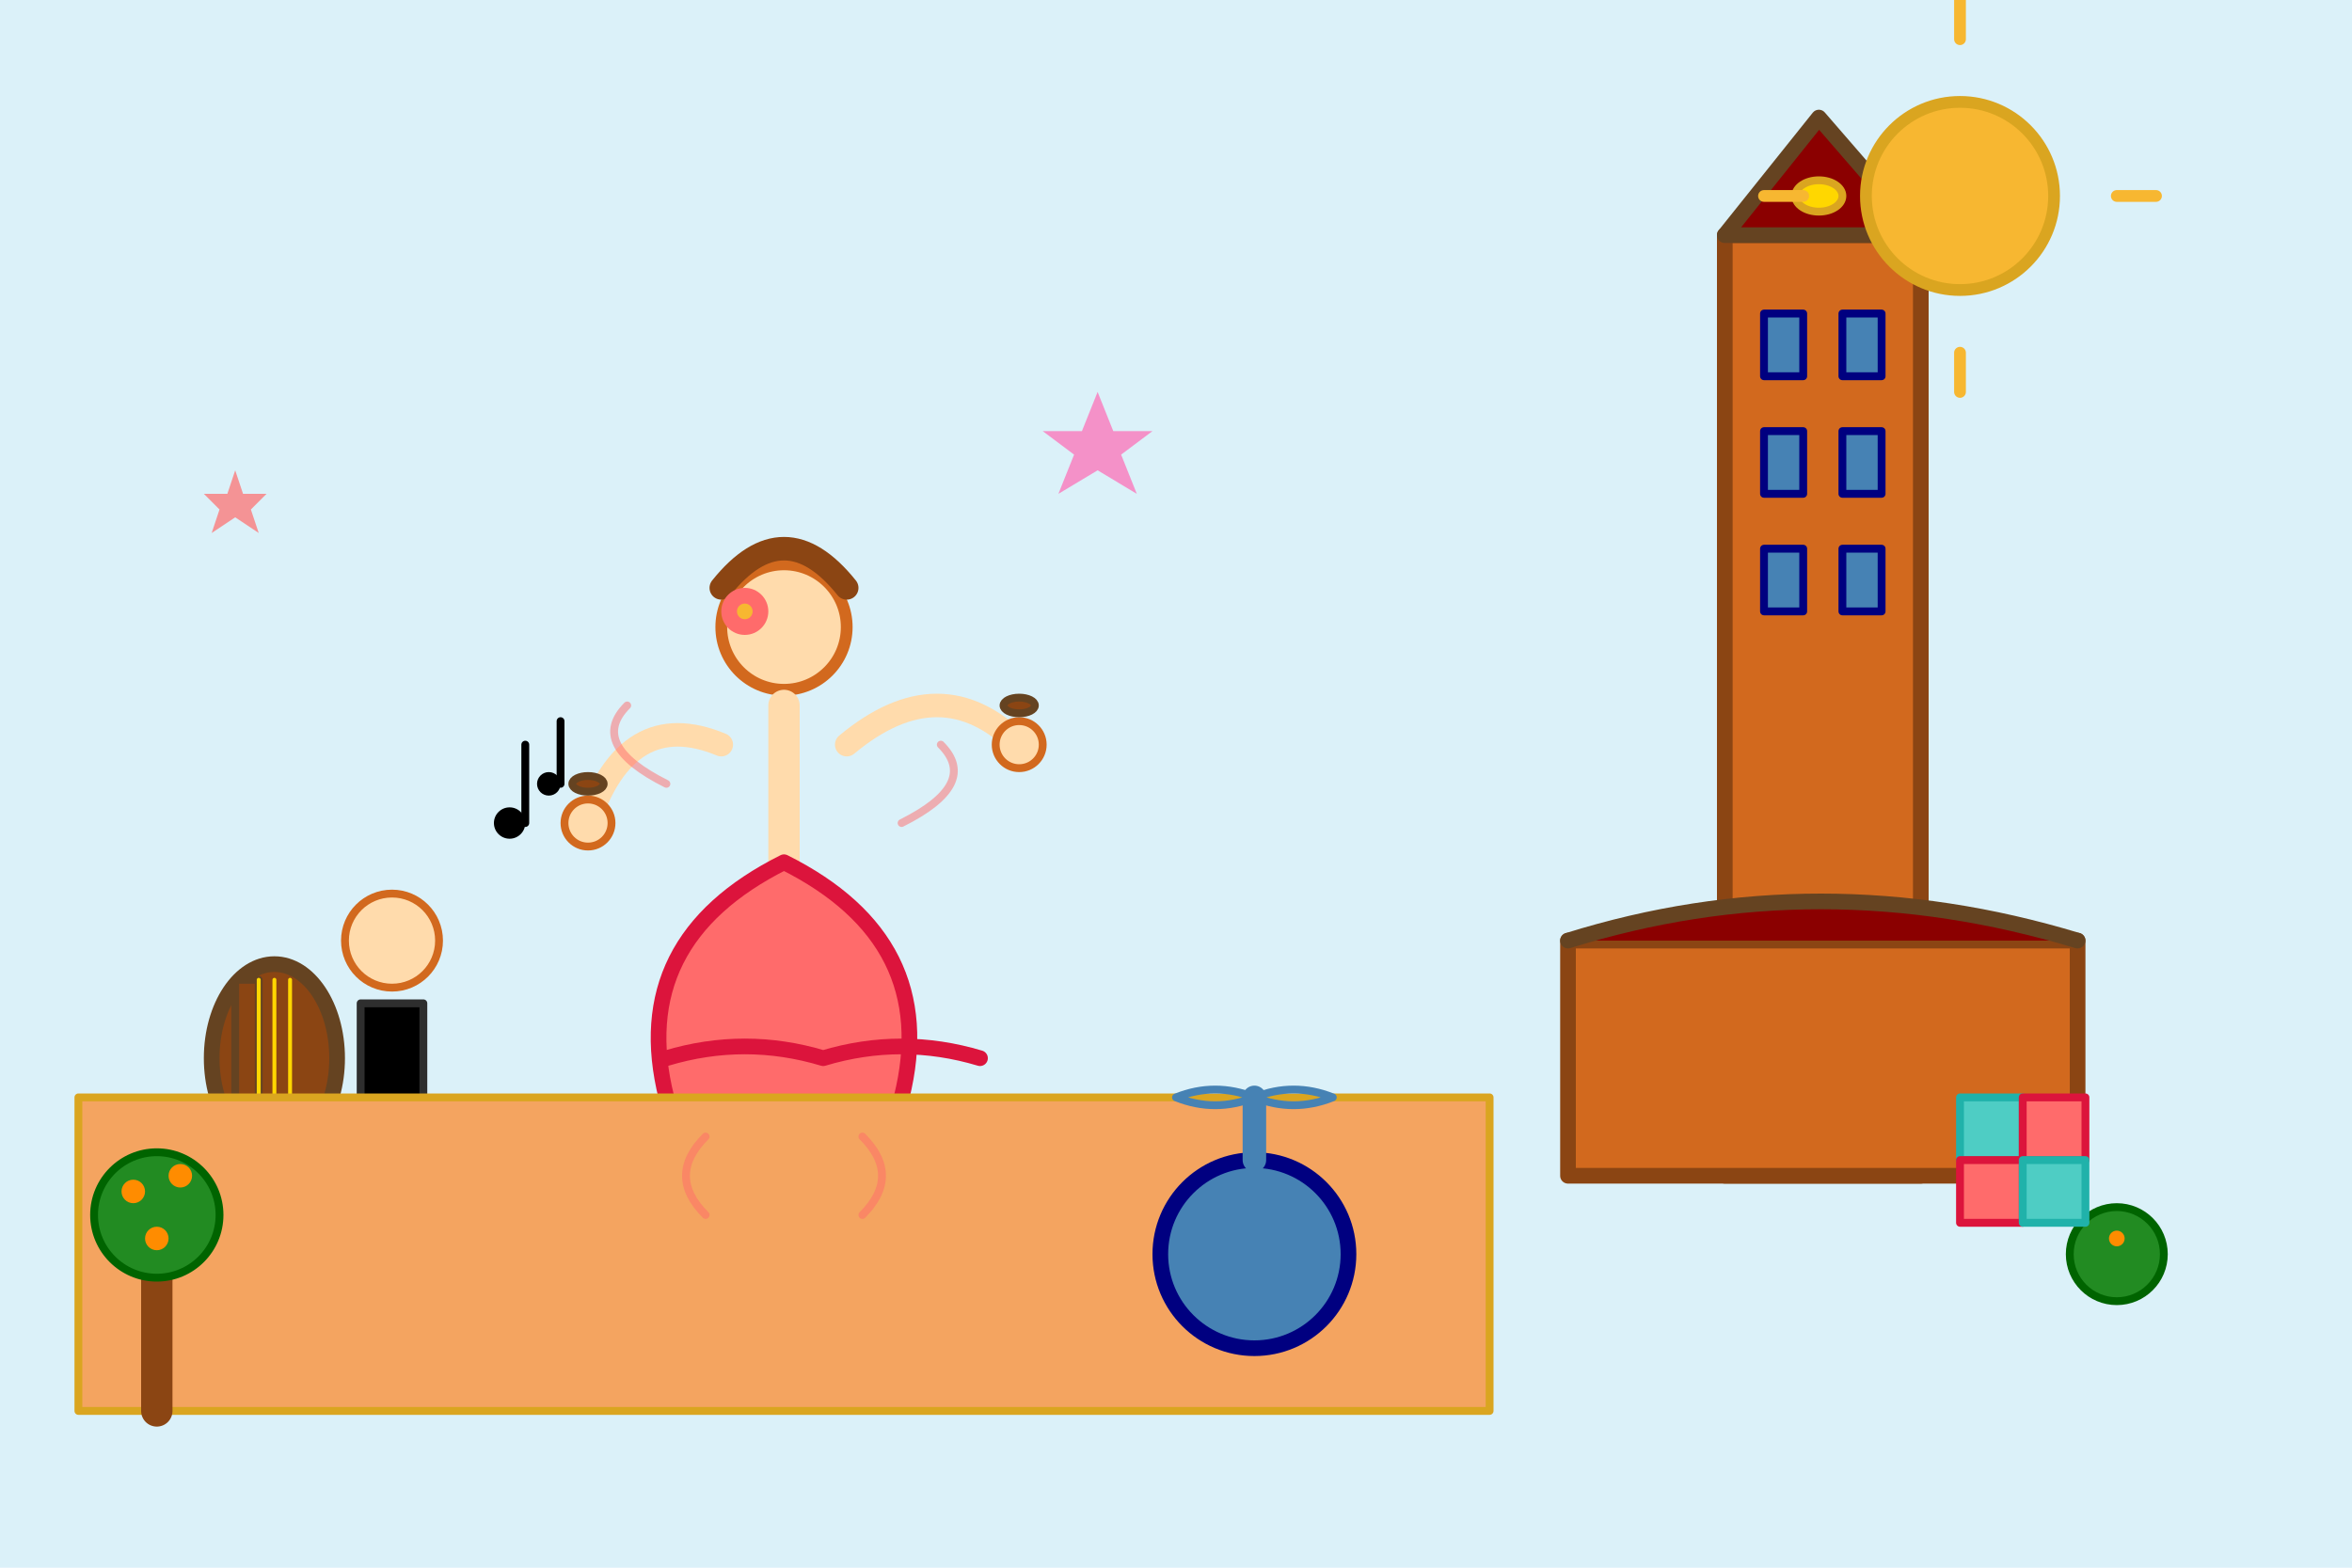
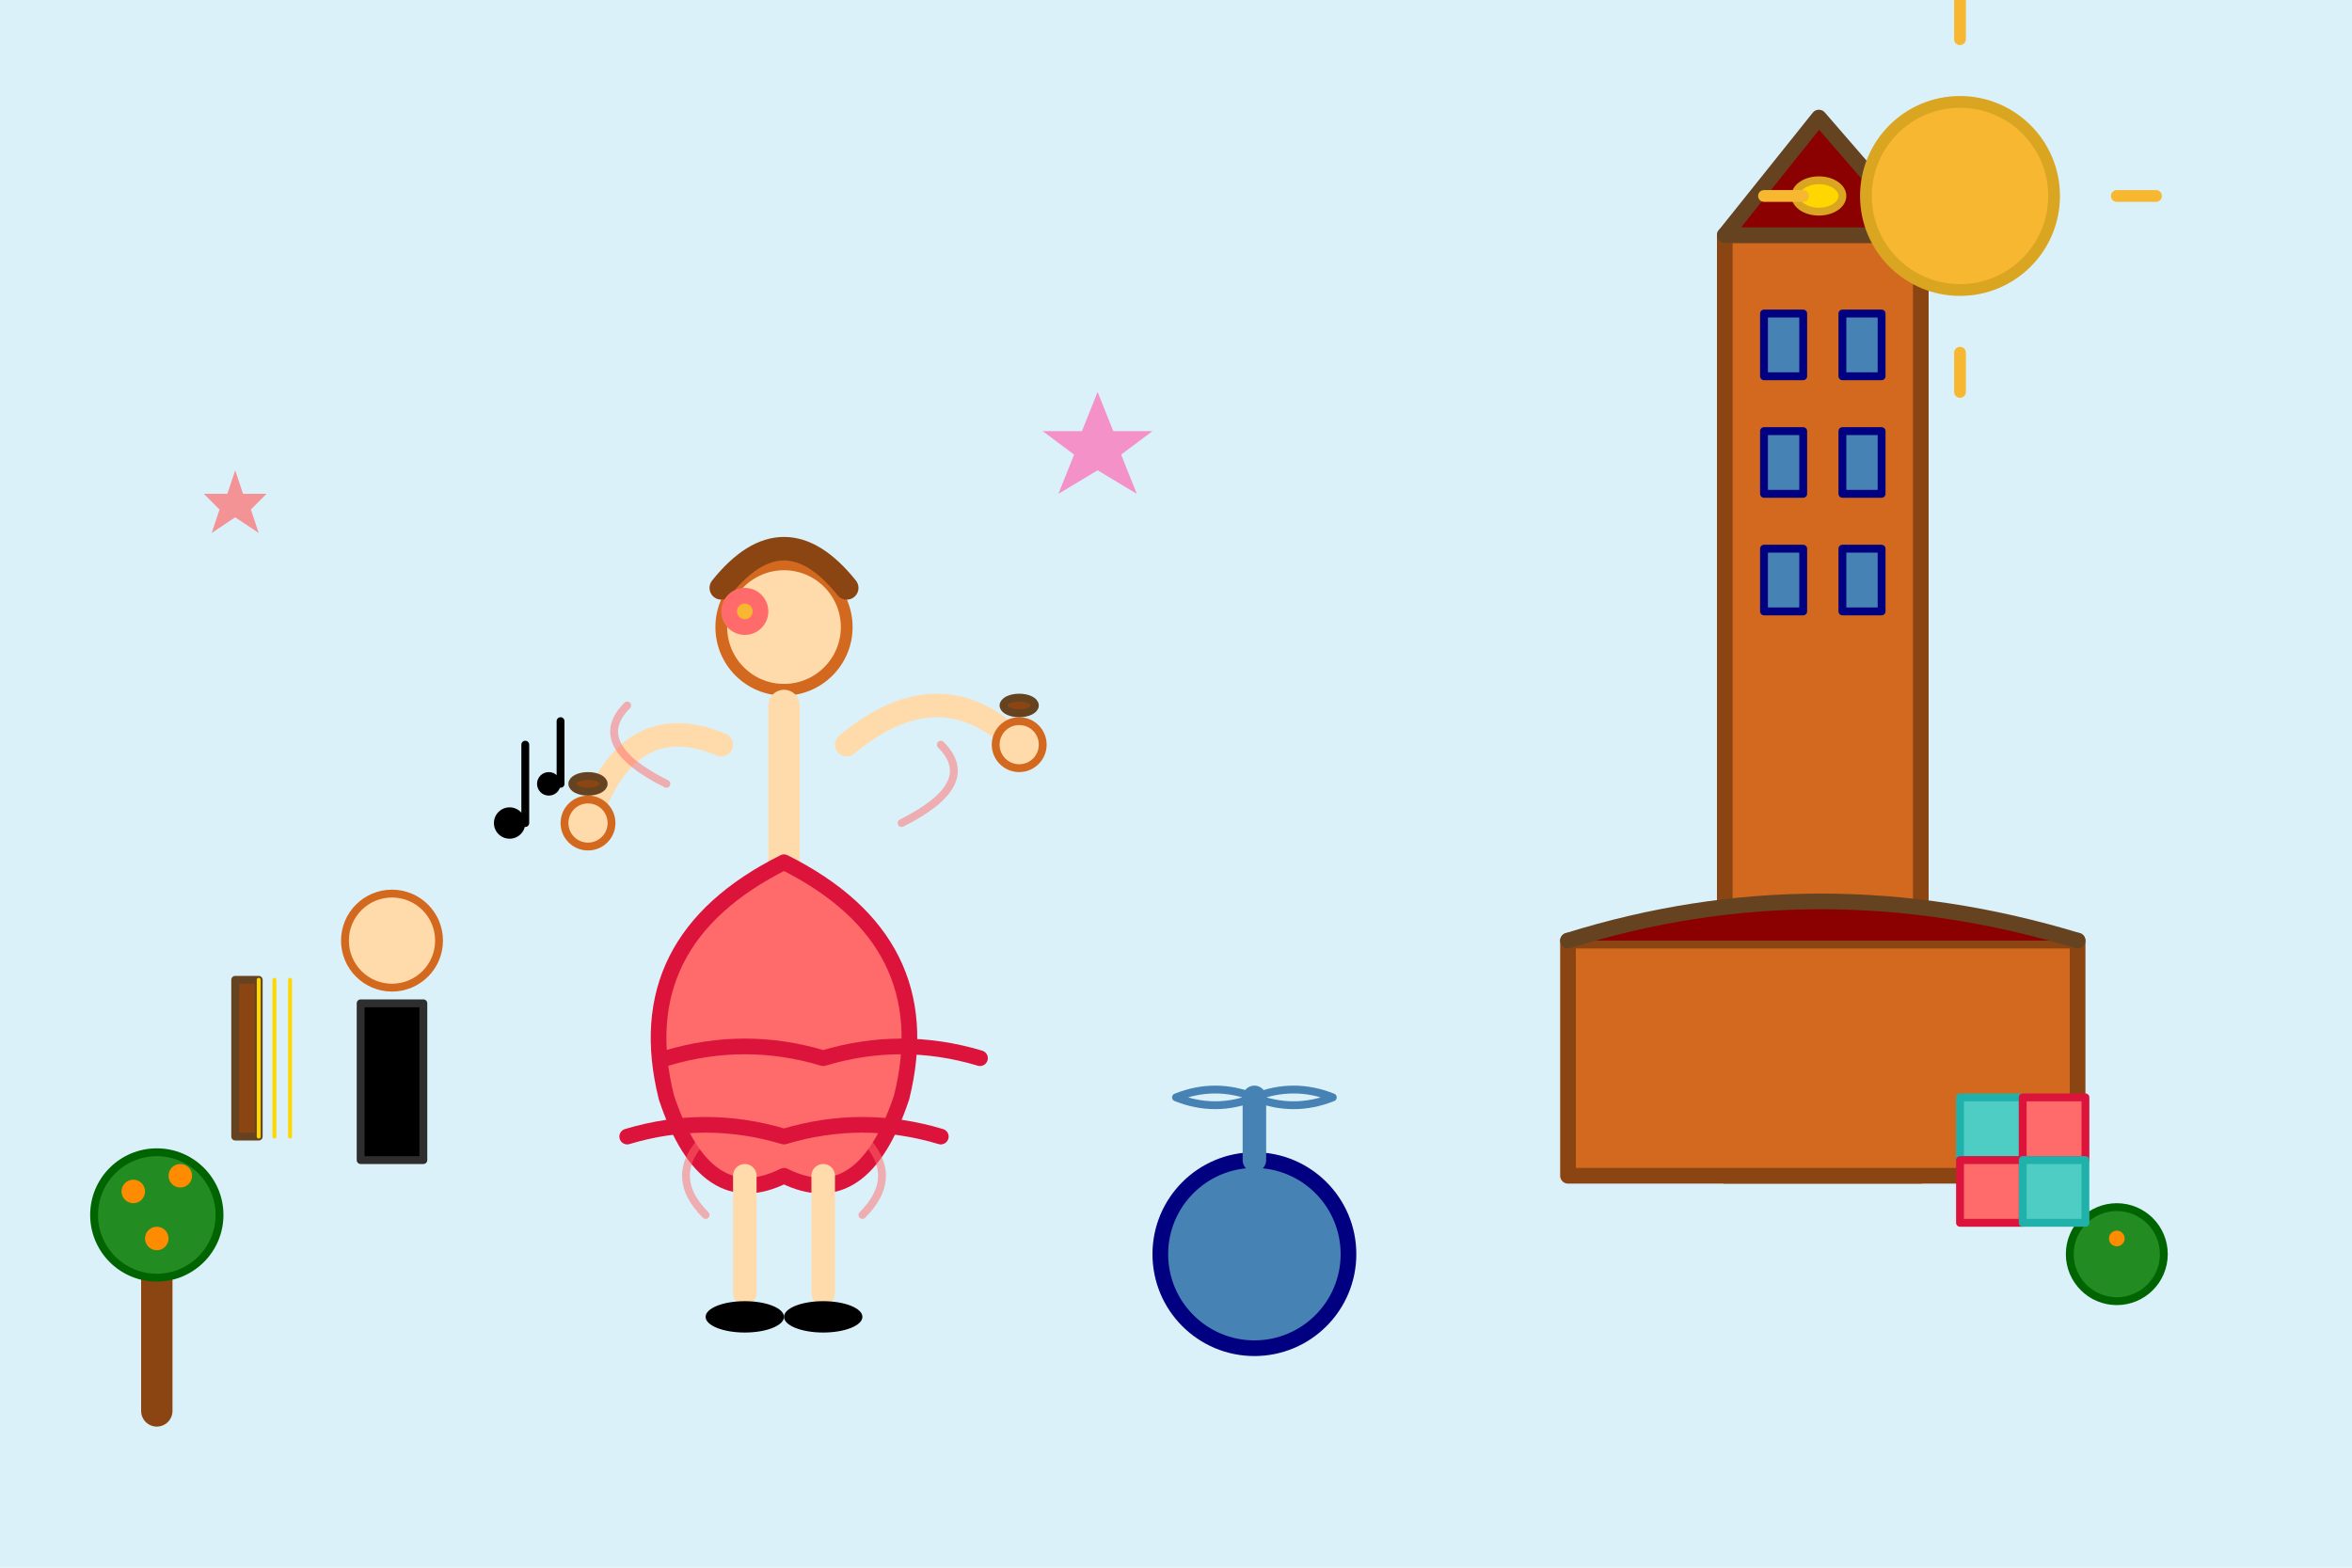
<svg xmlns="http://www.w3.org/2000/svg" viewBox="0 0 300 200" style="fill: none; stroke-width: 2; stroke-linecap: round; stroke-linejoin: round;">
  <rect width="300" height="200" fill="#87CEEB" opacity="0.3" />
  <rect x="220" y="30" width="25" height="120" fill="#d2691e" stroke="#8b4513" stroke-width="2" />
  <rect x="225" y="40" width="5" height="8" fill="#4682b4" stroke="#000080" stroke-width="1" />
  <rect x="235" y="40" width="5" height="8" fill="#4682b4" stroke="#000080" stroke-width="1" />
  <rect x="225" y="55" width="5" height="8" fill="#4682b4" stroke="#000080" stroke-width="1" />
  <rect x="235" y="55" width="5" height="8" fill="#4682b4" stroke="#000080" stroke-width="1" />
  <rect x="225" y="70" width="5" height="8" fill="#4682b4" stroke="#000080" stroke-width="1" />
  <rect x="235" y="70" width="5" height="8" fill="#4682b4" stroke="#000080" stroke-width="1" />
  <polygon points="220,30 232,15 245,30" fill="#8b0000" stroke="#654321" stroke-width="2" />
  <ellipse cx="232" cy="25" rx="3" ry="2" fill="#ffd700" stroke="#daa520" stroke-width="1" />
  <rect x="200" y="120" width="65" height="30" fill="#d2691e" stroke="#8b4513" stroke-width="2" />
  <path d="M200 120 Q232 110 265 120" fill="#8b0000" stroke="#654321" stroke-width="2" />
  <circle cx="100" cy="80" r="8" fill="#ffdbac" stroke="#d2691e" stroke-width="1.5" />
  <path d="M92 75 Q100 65 108 75" stroke="#8b4513" stroke-width="3" fill="none" />
  <circle cx="95" cy="78" r="3" fill="#ff6b6b" />
  <circle cx="95" cy="78" r="1" fill="#f7b731" />
  <path d="M100 90 L100 130" stroke="#ffdbac" stroke-width="4" />
  <path d="M100 110 Q80 120 85 140 Q90 155 100 150 Q110 155 115 140 Q120 120 100 110 Z" fill="#ff6b6b" stroke="#dc143c" stroke-width="2" />
  <path d="M85 135 Q95 132 105 135 Q115 132 125 135" stroke="#dc143c" stroke-width="2" fill="none" />
  <path d="M80 145 Q90 142 100 145 Q110 142 120 145" stroke="#dc143c" stroke-width="2" fill="none" />
  <path d="M92 95 Q80 90 75 105" stroke="#ffdbac" stroke-width="3" />
  <path d="M108 95 Q120 85 130 95" stroke="#ffdbac" stroke-width="3" />
  <circle cx="75" cy="105" r="3" fill="#ffdbac" stroke="#d2691e" stroke-width="1" />
  <circle cx="130" cy="95" r="3" fill="#ffdbac" stroke="#d2691e" stroke-width="1" />
  <path d="M95 150 L95 165" stroke="#ffdbac" stroke-width="3" />
  <path d="M105 150 L105 165" stroke="#ffdbac" stroke-width="3" />
  <ellipse cx="95" cy="168" rx="5" ry="2" fill="#000000" />
  <ellipse cx="105" cy="168" rx="5" ry="2" fill="#000000" />
  <ellipse cx="75" cy="100" rx="2" ry="1" fill="#8b4513" stroke="#654321" stroke-width="1" />
  <ellipse cx="130" cy="90" rx="2" ry="1" fill="#8b4513" stroke="#654321" stroke-width="1" />
  <circle cx="50" cy="120" r="6" fill="#ffdbac" stroke="#d2691e" stroke-width="1" />
  <rect x="46" y="128" width="8" height="20" fill="#000000" stroke="#2e2e2e" stroke-width="1" />
-   <ellipse cx="35" cy="135" rx="8" ry="12" fill="#8b4513" stroke="#654321" stroke-width="2" />
  <rect x="30" y="125" width="3" height="20" fill="#8b4513" stroke="#654321" stroke-width="1" />
  <path d="M33 125 L33 145" stroke="#ffd700" stroke-width="0.5" />
  <path d="M35 125 L35 145" stroke="#ffd700" stroke-width="0.5" />
  <path d="M37 125 L37 145" stroke="#ffd700" stroke-width="0.5" />
-   <rect x="10" y="140" width="180" height="40" fill="#f4a460" stroke="#daa520" stroke-width="1" />
  <circle cx="160" cy="160" r="12" fill="#4682b4" stroke="#000080" stroke-width="2" />
  <path d="M160 148 L160 140" stroke="#4682b4" stroke-width="3" />
  <path d="M160 140 Q155 138 150 140 Q155 142 160 140 Q165 142 170 140 Q165 138 160 140" stroke="#4682b4" stroke-width="1" fill="none" />
  <path d="M20 180 L20 160" stroke="#8b4513" stroke-width="4" />
  <circle cx="20" cy="155" r="8" fill="#228b22" stroke="#006400" stroke-width="1" />
  <circle cx="17" cy="152" r="1.5" fill="#ff8c00" />
  <circle cx="23" cy="150" r="1.5" fill="#ff8c00" />
  <circle cx="20" cy="158" r="1.5" fill="#ff8c00" />
  <path d="M270" cy="180 L270 165" stroke="#8b4513" stroke-width="3" />
  <circle cx="270" cy="160" r="6" fill="#228b22" stroke="#006400" stroke-width="1" />
  <circle cx="270" cy="158" r="1" fill="#ff8c00" />
  <rect x="250" y="140" width="8" height="8" fill="#4ecdc4" stroke="#20b2aa" stroke-width="1" />
  <rect x="258" y="140" width="8" height="8" fill="#ff6b6b" stroke="#dc143c" stroke-width="1" />
  <rect x="250" y="148" width="8" height="8" fill="#ff6b6b" stroke="#dc143c" stroke-width="1" />
  <rect x="258" y="148" width="8" height="8" fill="#4ecdc4" stroke="#20b2aa" stroke-width="1" />
  <path d="M85 100 Q75 95 80 90" stroke="#ff6b6b" stroke-width="1" fill="none" opacity="0.5" />
  <path d="M115 105 Q125 100 120 95" stroke="#ff6b6b" stroke-width="1" fill="none" opacity="0.5" />
  <path d="M90 145 Q85 150 90 155" stroke="#ff6b6b" stroke-width="1" fill="none" opacity="0.5" />
  <path d="M110 145 Q115 150 110 155" stroke="#ff6b6b" stroke-width="1" fill="none" opacity="0.5" />
  <circle cx="65" cy="105" r="2" fill="#000000" />
  <path d="M67 105 L67 95" stroke="#000000" stroke-width="1" />
  <circle cx="70" cy="100" r="1.5" fill="#000000" />
  <path d="M71.5 100 L71.5 92" stroke="#000000" stroke-width="1" />
  <circle cx="250" cy="25" r="12" fill="#f7b731" stroke="#daa520" stroke-width="1.5" />
  <path d="M250 5 L250 0 M270 25 L275 25 M250 45 L250 50 M230 25 L225 25" stroke="#f7b731" stroke-width="1.5" />
  <path d="M140 50 L142 55 L147 55 L143 58 L145 63 L140 60 L135 63 L137 58 L133 55 L138 55 Z" fill="#ff69b4" opacity="0.7" />
  <path d="M30 60 L31 63 L34 63 L32 65 L33 68 L30 66 L27 68 L28 65 L26 63 L29 63 Z" fill="#ff6b6b" opacity="0.7" />
</svg>